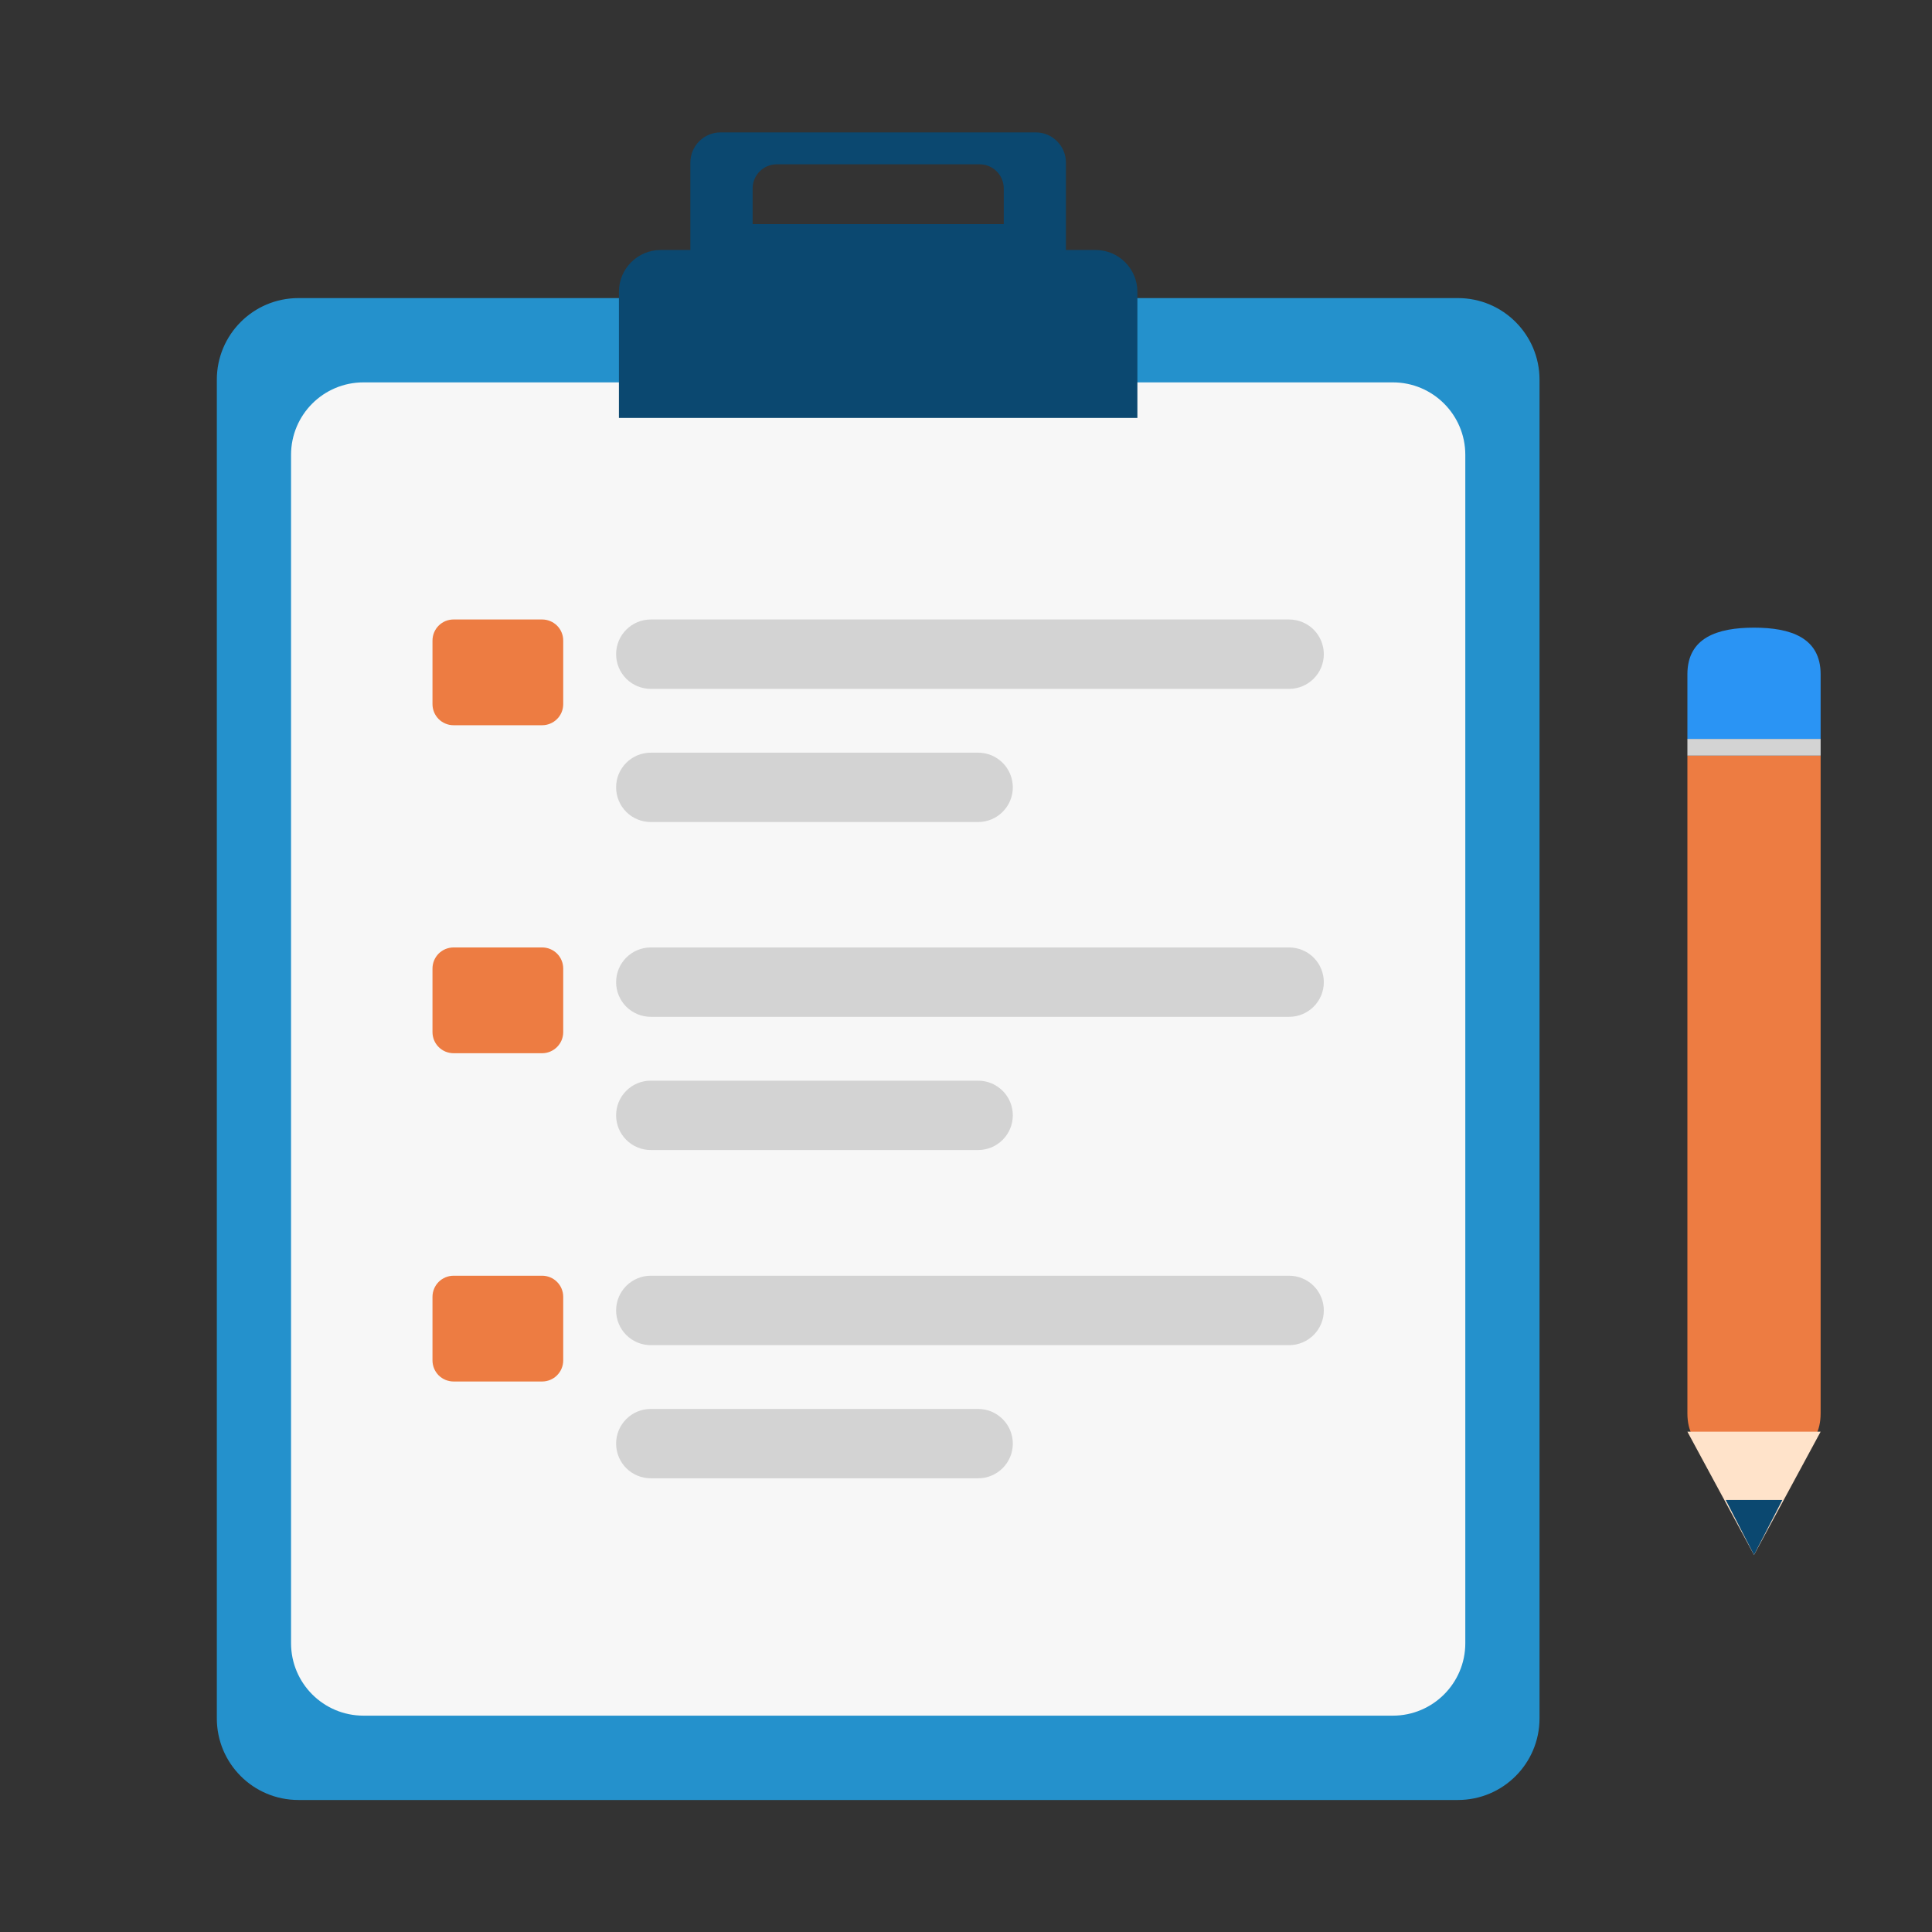
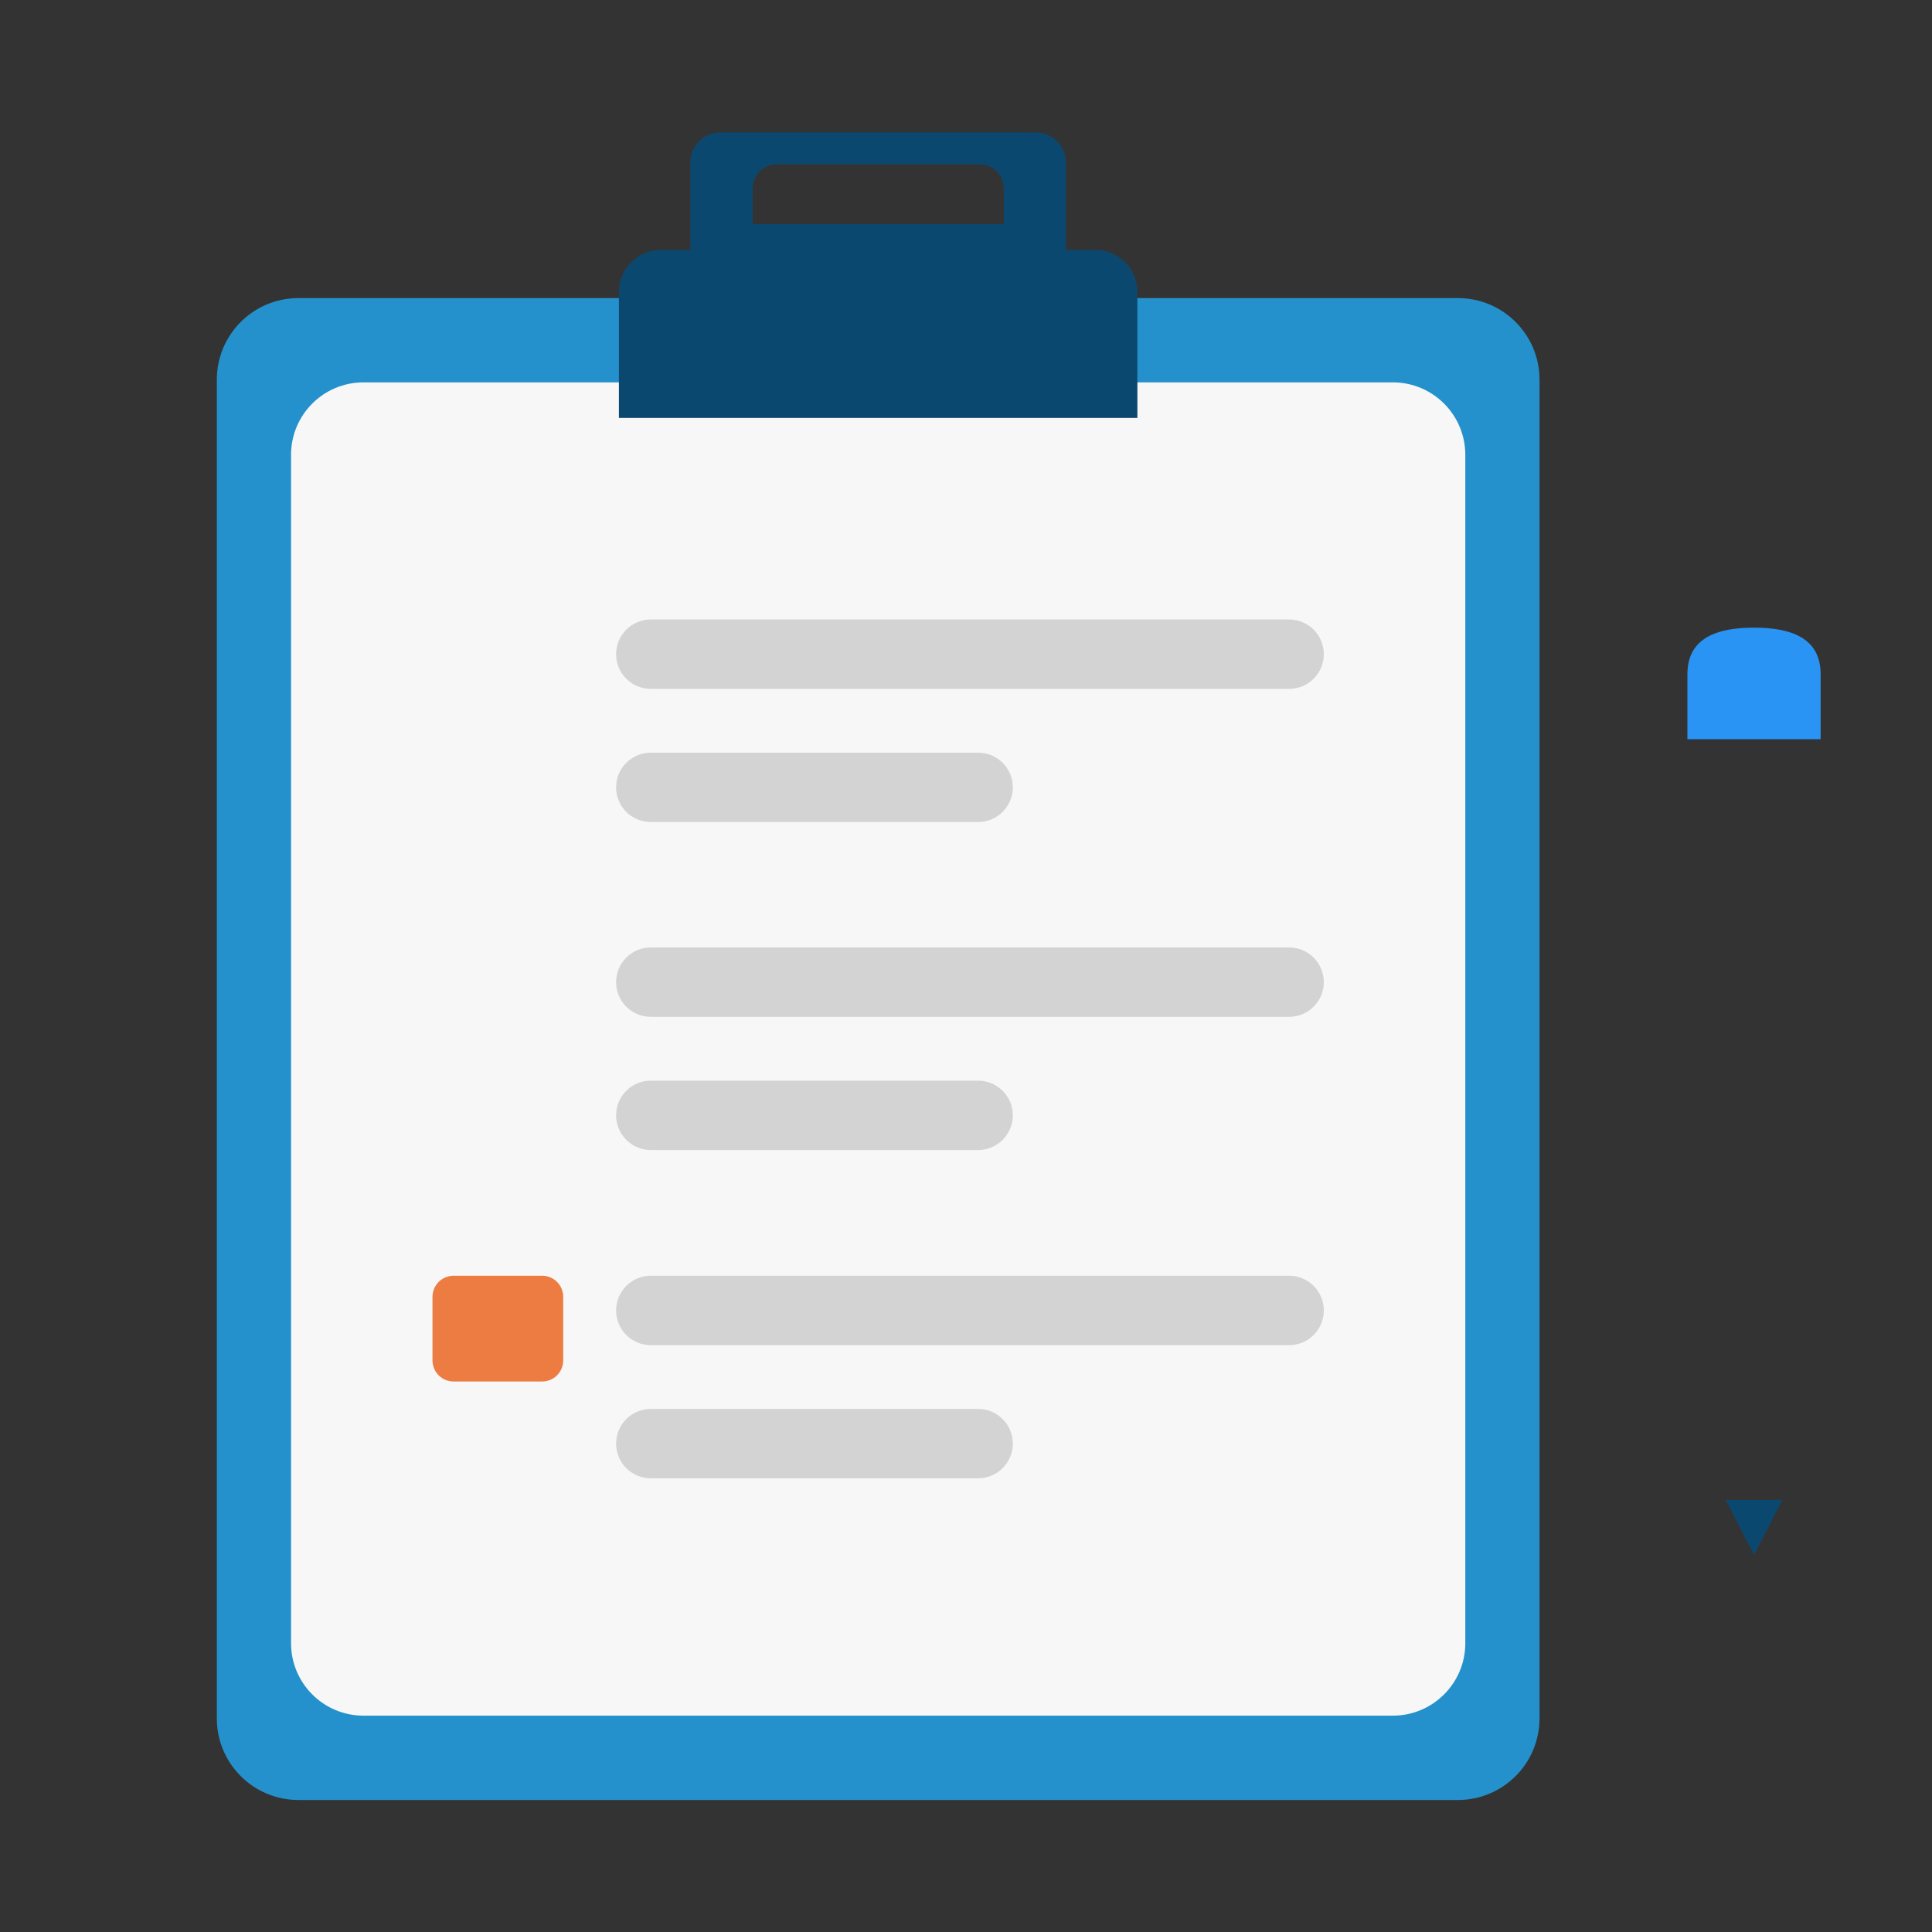
<svg xmlns="http://www.w3.org/2000/svg" width="48" height="48" viewBox="0 0 48 48" fill="none">
  <rect x="0" y="0" width="48" height="48" fill="#333333" stroke="none" />
  <path d="M38.249 9.434V42.692C38.249 43.812 37.342 44.72 36.222 44.72H7.414C6.292 44.72 5.387 43.812 5.387 42.692V9.434C5.387 8.315 6.292 7.406 7.414 7.406H36.222C37.342 7.406 38.249 8.315 38.249 9.434Z" fill="#2491CC" />
  <path d="M36.405 11.3V40.825C36.405 41.818 35.599 42.625 34.605 42.625H9.031C8.035 42.625 7.231 41.818 7.231 40.825V11.3C7.231 10.306 8.035 9.5 9.031 9.5H34.605C35.599 9.5 36.405 10.306 36.405 11.3Z" fill="#F7F7F7" />
  <path d="M27.22 6.211H26.483V4.041C26.483 3.626 26.147 3.289 25.731 3.289H17.904C17.488 3.289 17.152 3.626 17.152 4.041V6.211H16.415C15.84 6.211 15.377 6.677 15.377 7.25V10.383H28.258V7.25C28.258 6.677 27.794 6.211 27.22 6.211ZM24.938 5.568H18.699V4.681C18.699 4.35 18.968 4.082 19.299 4.082H24.338C24.669 4.082 24.938 4.35 24.938 4.681V5.568Z" fill="#0B4870" />
-   <path d="M13.993 15.914V17.495C13.993 17.634 13.938 17.767 13.839 17.865C13.741 17.963 13.608 18.018 13.469 18.018H11.269C11.2 18.018 11.132 18.005 11.068 17.978C11.005 17.952 10.947 17.914 10.898 17.865C10.85 17.816 10.811 17.759 10.785 17.695C10.759 17.632 10.745 17.564 10.745 17.495V15.914C10.745 15.845 10.759 15.777 10.785 15.714C10.811 15.65 10.85 15.592 10.898 15.544C10.947 15.495 11.005 15.457 11.068 15.43C11.132 15.404 11.2 15.391 11.269 15.391H13.469C13.608 15.391 13.741 15.446 13.84 15.544C13.938 15.642 13.993 15.775 13.993 15.914Z" fill="#ED7C42" />
  <path d="M25.163 19.562C25.163 20.037 24.777 20.423 24.301 20.423H16.168C15.94 20.423 15.721 20.333 15.559 20.171C15.398 20.009 15.307 19.79 15.307 19.562C15.307 19.323 15.403 19.108 15.559 18.952C15.639 18.872 15.734 18.809 15.838 18.765C15.943 18.722 16.055 18.7 16.168 18.7H24.301C24.777 18.7 25.163 19.085 25.163 19.562ZM32.89 16.253C32.89 16.728 32.504 17.115 32.027 17.115H16.168C15.94 17.115 15.721 17.024 15.559 16.863C15.398 16.701 15.307 16.482 15.307 16.253C15.307 16.016 15.403 15.8 15.559 15.644C15.715 15.488 15.931 15.391 16.168 15.391H32.027C32.256 15.391 32.476 15.482 32.638 15.643C32.799 15.805 32.89 16.024 32.89 16.253Z" fill="#D3D3D3" />
-   <path d="M13.993 24.063V25.643C13.993 25.782 13.938 25.915 13.839 26.013C13.741 26.111 13.608 26.167 13.469 26.167H11.269C11.2 26.167 11.132 26.153 11.068 26.127C11.005 26.101 10.947 26.062 10.898 26.013C10.85 25.965 10.811 25.907 10.785 25.844C10.759 25.78 10.745 25.712 10.745 25.643V24.063C10.745 23.994 10.759 23.926 10.785 23.862C10.811 23.799 10.85 23.741 10.898 23.692C10.947 23.644 11.005 23.605 11.068 23.579C11.132 23.553 11.2 23.539 11.269 23.539H13.469C13.608 23.539 13.741 23.594 13.84 23.692C13.938 23.791 13.993 23.924 13.993 24.063Z" fill="#ED7C42" />
  <path d="M25.163 27.71C25.163 28.185 24.777 28.572 24.301 28.572H16.168C15.94 28.572 15.721 28.481 15.559 28.319C15.398 28.158 15.307 27.939 15.307 27.71C15.307 27.471 15.403 27.256 15.559 27.101C15.639 27.02 15.734 26.957 15.838 26.914C15.943 26.87 16.055 26.848 16.168 26.849H24.301C24.777 26.849 25.163 27.234 25.163 27.71ZM32.89 24.402C32.89 24.877 32.504 25.263 32.027 25.263H16.168C15.94 25.263 15.721 25.172 15.559 25.011C15.398 24.849 15.307 24.63 15.307 24.402C15.307 24.164 15.403 23.948 15.559 23.792C15.715 23.636 15.931 23.539 16.168 23.539H32.027C32.256 23.539 32.476 23.63 32.638 23.792C32.799 23.953 32.89 24.173 32.89 24.402Z" fill="#D3D3D3" />
  <path d="M13.993 32.219V33.8C13.993 33.938 13.938 34.071 13.839 34.17C13.741 34.268 13.608 34.323 13.469 34.323H11.269C11.2 34.323 11.132 34.309 11.068 34.283C11.005 34.257 10.947 34.218 10.898 34.17C10.85 34.121 10.811 34.063 10.785 34C10.759 33.936 10.745 33.868 10.745 33.8V32.219C10.745 32.15 10.759 32.082 10.785 32.019C10.811 31.955 10.85 31.897 10.898 31.849C10.947 31.8 11.005 31.761 11.068 31.735C11.132 31.709 11.2 31.695 11.269 31.695H13.469C13.608 31.695 13.741 31.75 13.84 31.849C13.938 31.947 13.993 32.08 13.993 32.219Z" fill="#ED7C42" />
  <path d="M25.163 35.866C25.163 36.342 24.777 36.728 24.301 36.728H16.168C15.94 36.728 15.721 36.637 15.559 36.476C15.398 36.314 15.307 36.095 15.307 35.866C15.307 35.628 15.403 35.413 15.559 35.257C15.639 35.177 15.734 35.113 15.838 35.07C15.943 35.027 16.055 35.005 16.168 35.005H24.301C24.777 35.005 25.163 35.39 25.163 35.866ZM32.89 32.558C32.89 33.033 32.504 33.42 32.027 33.42H16.168C15.94 33.42 15.721 33.329 15.559 33.167C15.398 33.006 15.307 32.786 15.307 32.558C15.307 32.32 15.403 32.105 15.559 31.948C15.715 31.792 15.931 31.695 16.168 31.695H32.027C32.256 31.695 32.476 31.786 32.638 31.948C32.799 32.11 32.89 32.329 32.89 32.558Z" fill="#D3D3D3" />
-   <path d="M41.923 18.773V35.115C41.923 36.025 42.668 36.273 43.578 36.273C44.488 36.273 45.233 36.025 45.233 35.115V18.773H41.923Z" fill="#ED7C42" />
  <path d="M45.233 18.366V16.752C45.233 15.842 44.488 15.594 43.578 15.594C42.668 15.594 41.923 15.842 41.923 16.752V18.366H45.233Z" fill="#2A94F4" />
-   <path d="M41.923 35.57L43.578 38.632L45.233 35.57H41.923Z" fill="#FFE3CA" />
  <path d="M42.875 37.266L43.578 38.631L44.282 37.266H42.875Z" fill="#0B4870" />
-   <path d="M41.923 18.359H45.233V18.773H41.923V18.359Z" fill="#D3D3D3" />
</svg>